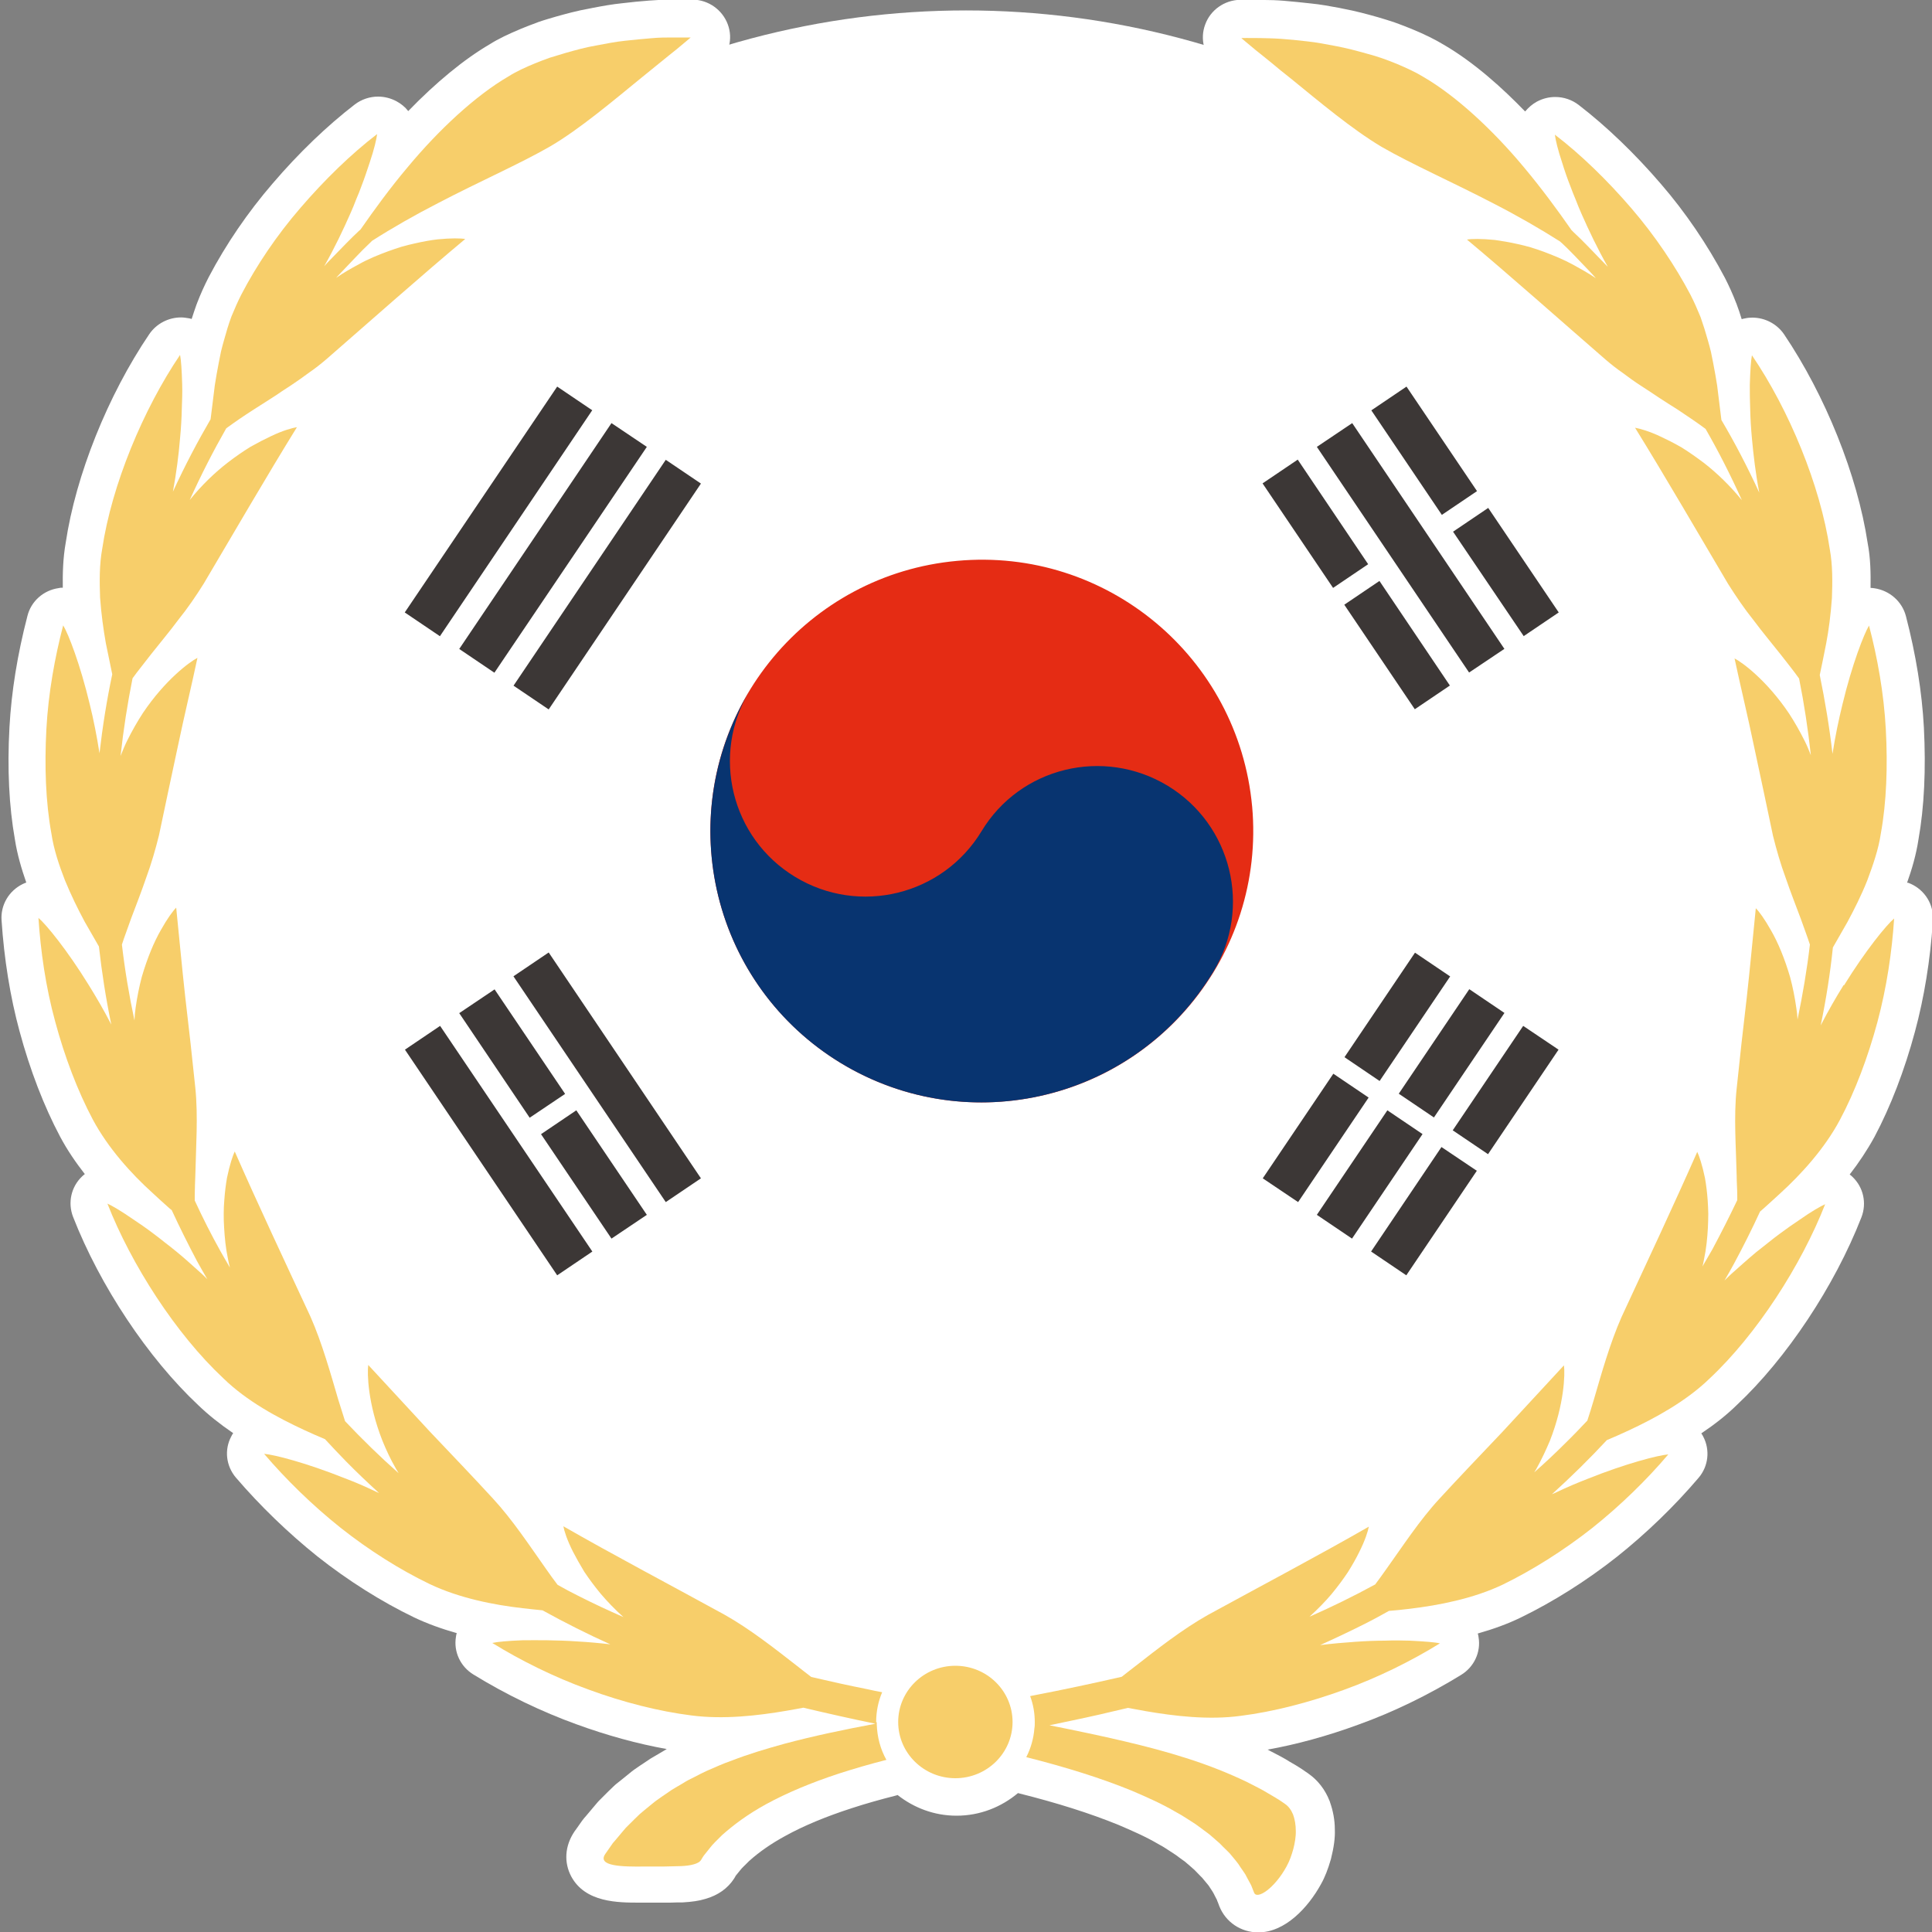
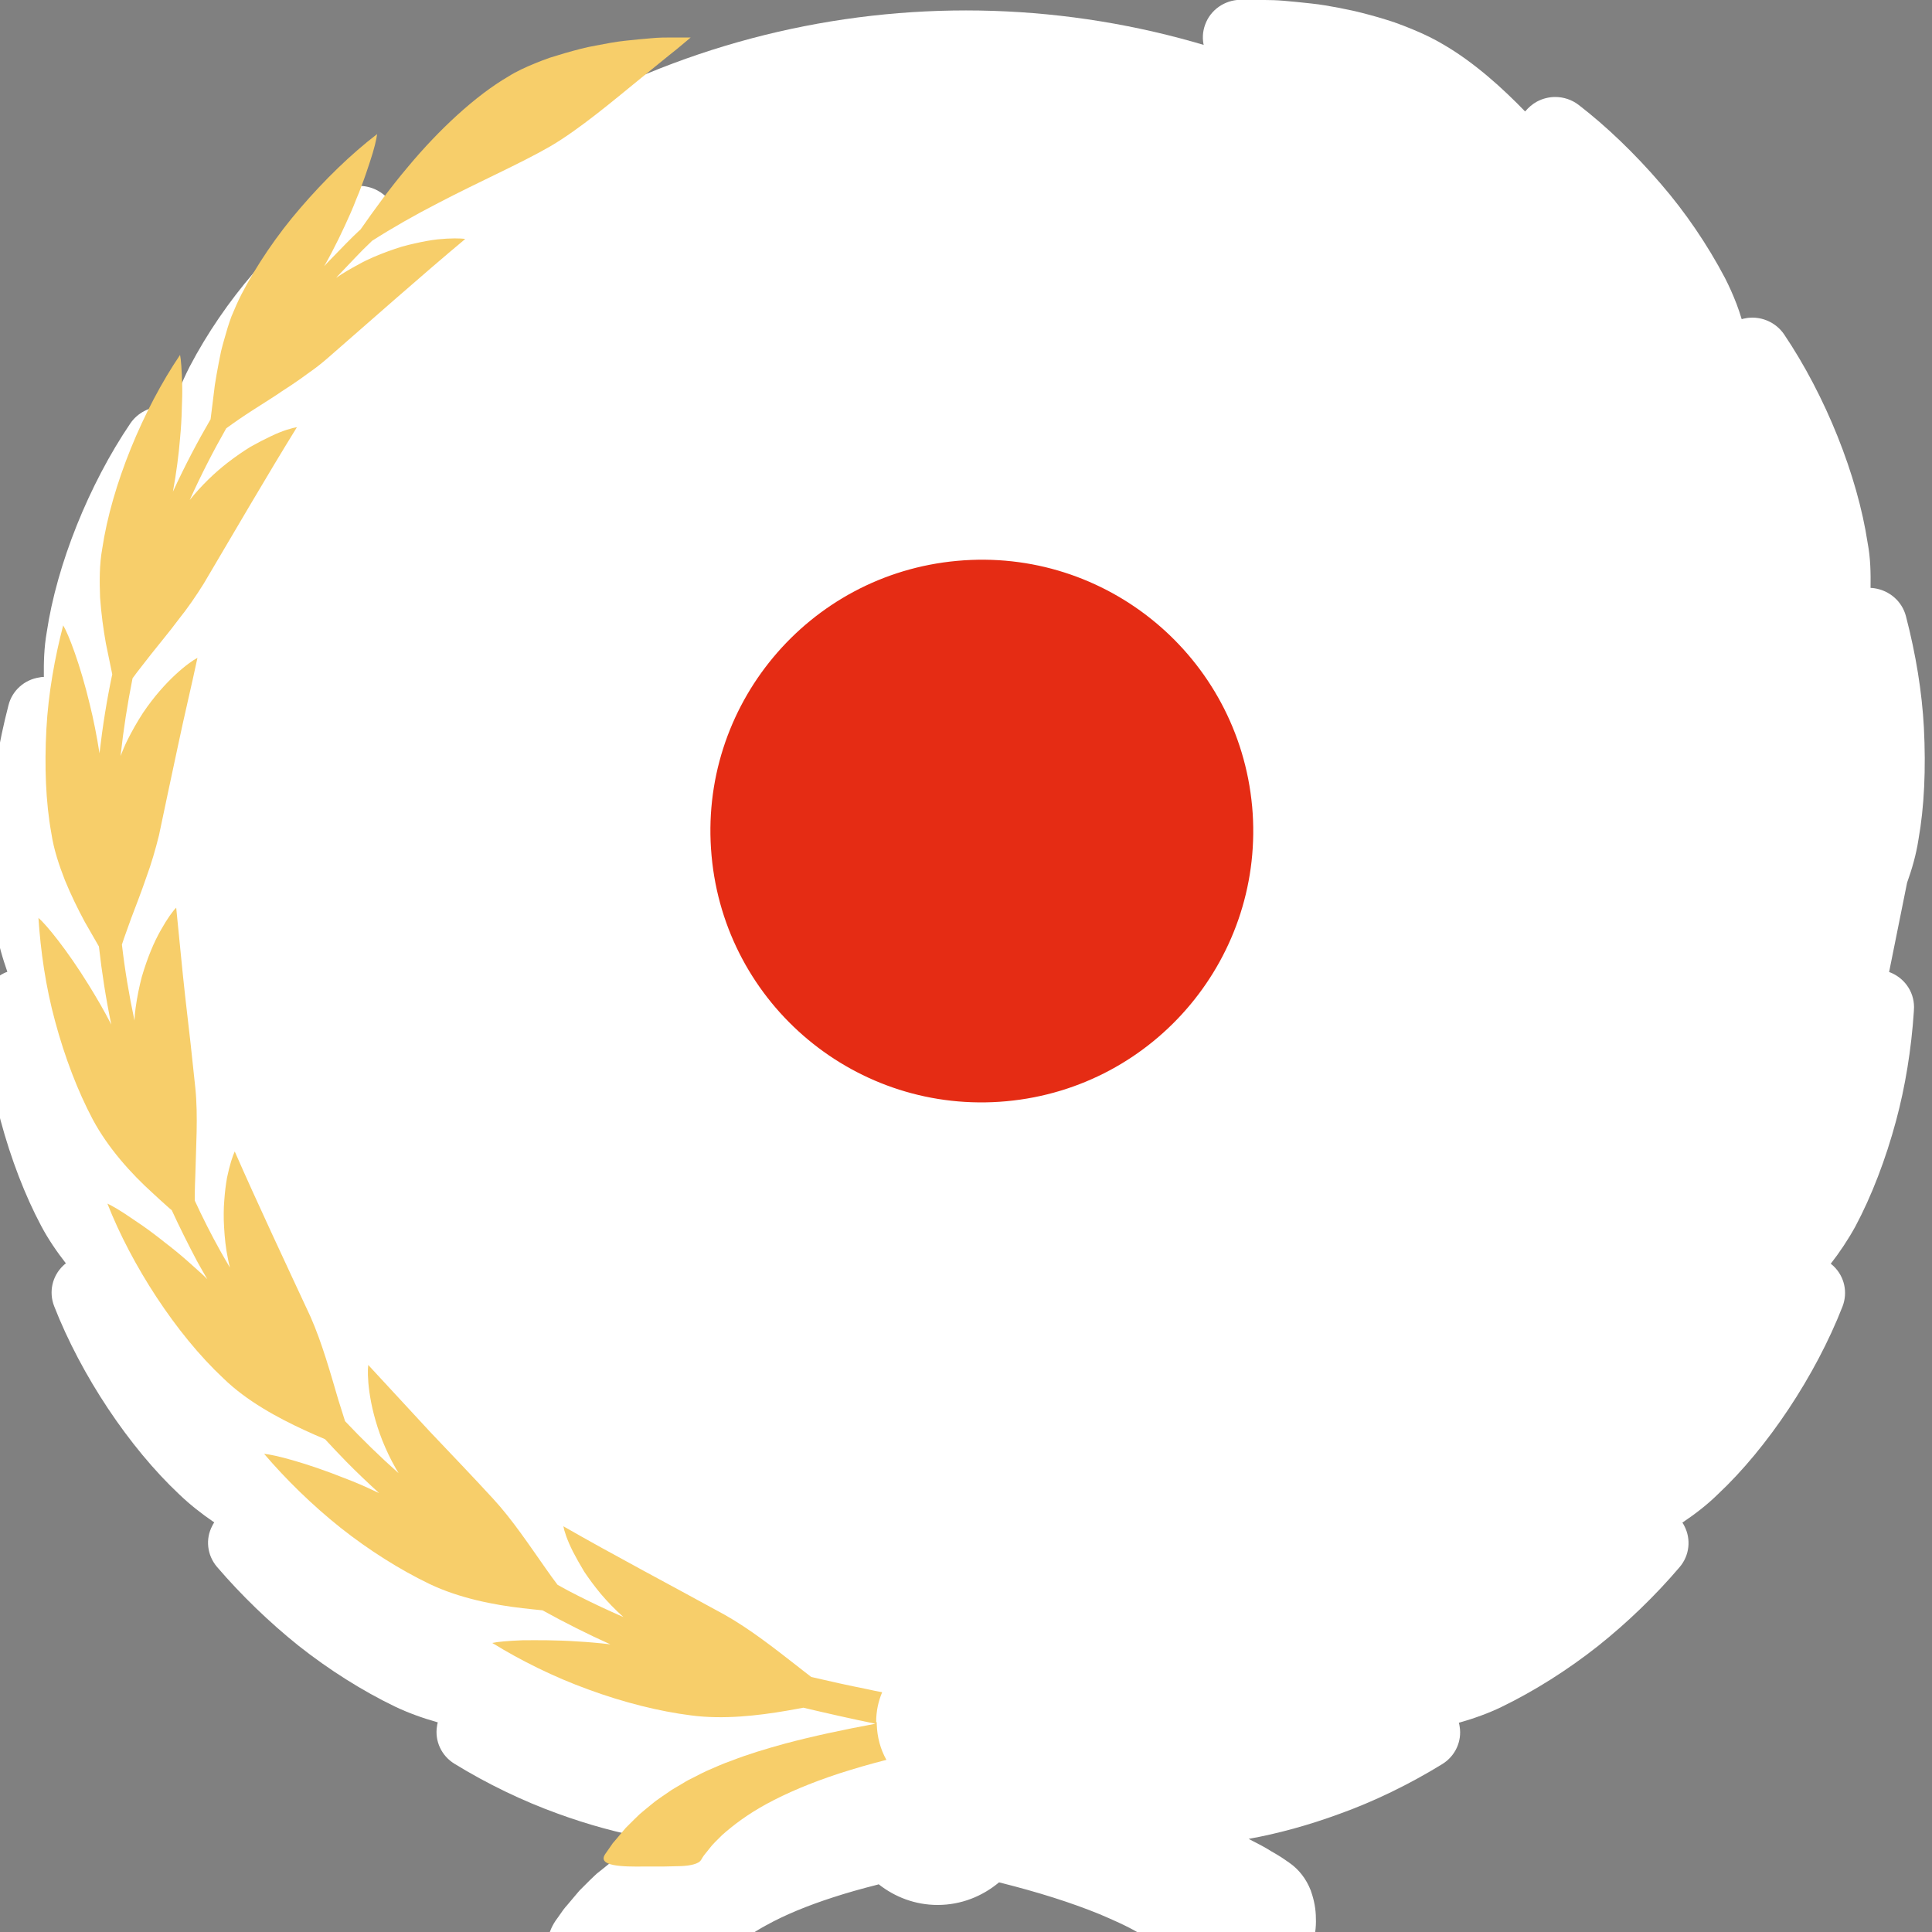
<svg xmlns="http://www.w3.org/2000/svg" id="_圖層_1" data-name="圖層 1" viewBox="0 0 100 100">
  <rect x="0" y="0" width="100" height="100" fill="#808080" stroke="none" />
  <defs>
    <style>
      .cls-1 {
        fill: #f7ce6a;
      }

      .cls-1, .cls-2, .cls-3, .cls-4, .cls-5 {
        stroke-width: 0px;
      }

      .cls-2 {
        fill: #3c3736;
      }

      .cls-3 {
        fill: #fff;
      }

      .cls-4 {
        fill: #e52c14;
      }

      .cls-5 {
        fill: #083470;
      }
    </style>
  </defs>
-   <path class="cls-3" d="M98.71,45.69c.25-.7.47-1.45.59-2.24.3-1.69.39-3.64.28-5.8-.1-1.83-.41-3.76-.93-5.76-.2-.76-.84-1.32-1.62-1.44-.07-.01-.14-.02-.21-.02.01-.75,0-1.54-.15-2.32-.53-3.51-2.19-7.64-4.33-10.81-.37-.54-.99-.86-1.64-.86-.13,0-.25.01-.38.04-.06.01-.11.02-.17.04-.08-.27-.17-.53-.26-.77,0-.02-.01-.03-.02-.05-.18-.47-.38-.91-.59-1.32-.9-1.71-2.04-3.39-3.32-4.87-1.35-1.57-2.82-2.98-4.25-4.08-.35-.27-.78-.41-1.21-.41-.33,0-.65.08-.95.24-.24.13-.44.31-.61.51-1.14-1.18-2.62-2.53-4.22-3.46-.45-.27-.97-.53-1.65-.81-.27-.11-.55-.22-.83-.32-.02,0-.03-.01-.05-.02-.29-.1-.58-.18-.87-.27-.53-.15-1.15-.32-1.8-.44l-.19-.04c-.48-.09-.97-.18-1.47-.23-.5-.06-.98-.1-1.41-.14-.36-.03-.7-.04-.99-.04h-.2c-.26,0-.46-.01-.63-.01-.29,0-.45,0-.45,0-.81.02-1.53.53-1.8,1.28-.28.75-.06,1.59.55,2.11,0,0,.3.25.79.65.1.08.22.18.35.28.14.11.29.23.45.36.32.27.67.56,1.05.85l.54.44c1.36,1.11,2.91,2.37,4.37,3.24.96.56,2.09,1.11,3.29,1.69.19.09.39.19.59.29-.15.19-.26.41-.33.65-.21.73.03,1.51.62,2,1.6,1.34,3.42,2.93,5.18,4.47.67.59,1.33,1.16,1.95,1.7.31.27.65.54,1.03.81.07.05.14.11.22.16-.01.02-.03.04-.04.06-.42.63-.44,1.44-.04,2.08,1.1,1.77,2.32,3.85,3.5,5.86.45.76.88,1.5,1.3,2.2.01.02.02.03.03.05.21.34.5.78.84,1.25,0,0-.01,0-.02.01-.61.45-.9,1.21-.74,1.95.13.6.27,1.22.42,1.86.2.87.4,1.77.59,2.68l.95,4.45.04.18s0,.04.02.06c.13.54.27,1.01.41,1.46-.02,0-.04.01-.06.02-.71.25-1.21.88-1.29,1.62-.06.6-.13,1.23-.19,1.87-.09.9-.18,1.83-.28,2.76-.19,1.61-.37,3.23-.52,4.71-.05.51-.08,1.03-.08,1.55h0s-.03,0-.04,0c-.77.02-1.46.47-1.76,1.17-.94,2.14-2.13,4.71-3.19,6.97l-.72,1.54c-.21.48-.4.97-.57,1.46-.01,0-.03,0-.04-.01-.19-.06-.39-.09-.59-.09-.55,0-1.08.22-1.46.63l-1.76,1.9-1.43,1.55c-.34.36-.7.74-1.05,1.11-.78.82-1.52,1.6-2.22,2.36-.34.37-.68.77-.99,1.18-.01-.01-.03-.02-.04-.03-.34-.24-.74-.35-1.13-.35-.34,0-.69.09-.99.26-1.73,1-3.76,2.09-5.72,3.15-.88.48-1.75.95-2.58,1.4-1.38.77-2.68,1.79-3.83,2.68l-.21.16c-.11.09-.22.17-.33.26-1.2.27-2.48.54-4,.84l-.12.02c-.9-.96-2.18-1.56-3.6-1.56-1.35,0-2.56.53-3.45,1.4l-.22-.04-.5-.1c-.87-.18-1.67-.35-2.42-.52-.12-.09-.24-.19-.37-.29l-.22-.17c-1.15-.89-2.45-1.9-3.82-2.67-.84-.46-1.71-.93-2.59-1.41-1.96-1.06-3.99-2.16-5.72-3.15-.31-.18-.65-.26-.99-.26-.4,0-.8.12-1.13.35-.02.01-.03.02-.04.03-.32-.41-.65-.81-1-1.19-.69-.76-1.42-1.53-2.2-2.35-.36-.37-.71-.75-1.07-1.13l-1.52-1.65-1.65-1.79c-.38-.41-.91-.63-1.46-.63-.2,0-.39.03-.59.09-.01,0-.03,0-.04.01-.17-.48-.36-.96-.56-1.43l-.74-1.59c-1.05-2.26-2.24-4.82-3.18-6.95-.31-.69-.99-1.15-1.76-1.17-.01,0-.03,0-.04,0h0c0-.52-.03-1.04-.09-1.55-.15-1.47-.34-3.1-.52-4.7-.11-.93-.2-1.86-.28-2.75-.06-.64-.12-1.27-.19-1.87-.08-.74-.58-1.37-1.29-1.62-.02,0-.04-.01-.06-.02.14-.44.27-.92.41-1.46,0-.02.01-.04.02-.07l.18-.84.8-3.78c.19-.92.39-1.82.59-2.69.15-.64.29-1.26.42-1.86.16-.74-.13-1.5-.74-1.95,0,0-.01,0-.02-.01.34-.48.63-.92.84-1.25.01-.02.02-.03.03-.05.42-.7.85-1.44,1.3-2.2,1.18-2.01,2.4-4.09,3.5-5.86.4-.64.38-1.45-.04-2.08-.01-.02-.03-.04-.04-.06.07-.05.15-.11.22-.16.38-.27.72-.53,1.03-.81.62-.54,1.28-1.12,1.95-1.7,1.76-1.54,3.58-3.13,5.18-4.47.59-.49.83-1.27.62-2-.07-.24-.18-.46-.33-.65.2-.1.39-.19.59-.29,1.2-.58,2.32-1.13,3.27-1.68,1.48-.88,3.02-2.14,4.39-3.25l.55-.45c.36-.29.72-.58,1.03-.85.16-.13.31-.25.44-.36.13-.1.25-.2.37-.29.48-.39.77-.64.77-.64.61-.52.83-1.36.55-2.11-.28-.75-.99-1.26-1.8-1.28,0,0-.16,0-.45,0-.16,0-.37,0-.61,0h-.23c-.29.01-.62.02-.98.05-.43.03-.91.08-1.42.14-.49.05-.99.14-1.46.23l-.2.04c-.63.11-1.25.28-1.78.43-.3.09-.59.17-.87.27-.02,0-.03.01-.05.02-.28.1-.56.21-.83.32-.67.28-1.2.53-1.64.81-1.32.77-2.79,1.98-4.22,3.46-.16-.21-.37-.38-.61-.51-.3-.16-.63-.24-.95-.24-.43,0-.86.14-1.21.41-1.43,1.1-2.9,2.51-4.25,4.09-1.27,1.47-2.42,3.15-3.31,4.85-.22.43-.42.87-.6,1.34,0,.02-.01.03-.02.05-.09.24-.17.5-.26.77-.05-.02-.11-.03-.17-.04-.13-.02-.25-.04-.38-.04-.65,0-1.27.32-1.64.86-2.15,3.17-3.81,7.31-4.33,10.81-.14.79-.16,1.57-.15,2.32-.07,0-.14,0-.21.02-.79.11-1.43.68-1.62,1.44-.52,2-.83,3.93-.93,5.76-.12,2.16-.02,4.11.28,5.8.12.79.35,1.55.59,2.24-.06.02-.13.05-.19.08-.71.35-1.14,1.08-1.09,1.86.13,2,.45,3.99.93,5.75.54,2.01,1.27,3.9,2.1,5.46.37.7.82,1.35,1.28,1.94-.05.04-.1.08-.14.12-.57.54-.75,1.36-.47,2.09,1.4,3.59,3.89,7.32,6.48,9.75.52.5,1.12.98,1.81,1.45-.04.05-.07.11-.1.17-.37.69-.27,1.53.24,2.13,1.25,1.46,2.71,2.87,4.22,4.08,1.58,1.25,3.31,2.34,4.99,3.15.67.32,1.41.59,2.22.82-.02.06-.03.12-.04.19-.13.77.23,1.54.9,1.95,1.69,1.04,3.54,1.93,5.34,2.58,1.56.57,3.16,1.01,4.67,1.28-.05.03-.1.06-.15.09l-.56.33s-.08.05-.12.07l-.39.26-.18.12-.29.2s-.08.06-.12.09l-.27.22-.36.29-.19.15s-.08.07-.12.11l-.26.25-.23.23-.08.08c-.07.07-.14.14-.21.21-.02.03-.05.05-.07.08l-.22.26-.37.44-.08.09s-.07.09-.11.14l-.26.37-.13.18c-.51.75-.56,1.61-.17,2.34.73,1.35,2.42,1.35,3.54,1.35h.36c.11,0,.18,0,.26,0h.23s.25,0,.25,0h.23s0,0,0,0c.19,0,.39,0,.59-.01h.28c.51-.03.86-.08,1.19-.18.67-.19,1.17-.55,1.5-1.06.02-.04.05-.08.07-.12,0,0,0-.01,0-.01,0,0,0,0,0,0l.05-.06.17-.21s.03-.04.05-.06c.04-.06.2-.21.31-.32l.12-.12c.53-.48,1.17-.92,1.89-1.31.94-.52,2.1-1,3.43-1.43.7-.23,1.48-.45,2.31-.66.02,0,.04-.02.06-.02.84.66,1.89,1.07,3.05,1.07,1.22,0,2.32-.45,3.18-1.17,2.04.51,3.74,1.05,5.21,1.65.63.27,1.4.6,2.04.98.02.01.05.03.07.04.18.09.37.22.57.35.09.06.17.11.26.17.07.05.13.09.19.14l.18.13c.09.06.17.12.24.19.02.01.03.03.05.04l.33.29.29.3.11.11.09.11.2.24.04.05.19.29.06.1.05.1.14.27v.02s.04.09.04.09l.07.19c.33.83,1.12,1.36,2.02,1.36,1.39,0,2.58-1.29,3.24-2.49.21-.37.37-.79.52-1.31.15-.6.22-1.09.2-1.54,0-.47-.09-.95-.25-1.4,0-.02-.01-.04-.02-.06-.23-.59-.61-1.08-1.1-1.42-.01-.01-.03-.02-.04-.03l-.09-.06c-.12-.09-.25-.17-.39-.26l-.13-.08-.31-.18c-.31-.2-.63-.36-.94-.52l-.21-.11c1.51-.27,3.11-.71,4.69-1.29,1.79-.64,3.64-1.54,5.33-2.58.67-.41,1.03-1.18.9-1.95-.01-.06-.02-.13-.04-.19.81-.23,1.55-.5,2.21-.82,1.69-.82,3.42-1.91,4.99-3.15,1.52-1.21,2.98-2.62,4.23-4.09.51-.6.6-1.44.24-2.13-.03-.06-.06-.11-.1-.17.7-.47,1.31-.95,1.84-1.47,2.56-2.4,5.05-6.13,6.45-9.72.28-.73.1-1.55-.47-2.09-.04-.04-.09-.08-.14-.12.46-.59.9-1.25,1.28-1.94.83-1.56,1.56-3.45,2.1-5.46.47-1.74.79-3.69.92-5.65,0-.07.01-.15.01-.23,0-.84-.54-1.55-1.29-1.82Z" />
+   <path class="cls-3" d="M98.71,45.69c.25-.7.47-1.45.59-2.24.3-1.69.39-3.64.28-5.8-.1-1.83-.41-3.76-.93-5.76-.2-.76-.84-1.32-1.62-1.44-.07-.01-.14-.02-.21-.02.01-.75,0-1.54-.15-2.32-.53-3.51-2.19-7.64-4.33-10.81-.37-.54-.99-.86-1.64-.86-.13,0-.25.01-.38.04-.06.01-.11.02-.17.04-.08-.27-.17-.53-.26-.77,0-.02-.01-.03-.02-.05-.18-.47-.38-.91-.59-1.32-.9-1.71-2.04-3.39-3.32-4.87-1.35-1.57-2.82-2.98-4.25-4.08-.35-.27-.78-.41-1.21-.41-.33,0-.65.08-.95.24-.24.13-.44.31-.61.51-1.14-1.18-2.62-2.53-4.22-3.46-.45-.27-.97-.53-1.65-.81-.27-.11-.55-.22-.83-.32-.02,0-.03-.01-.05-.02-.29-.1-.58-.18-.87-.27-.53-.15-1.15-.32-1.8-.44l-.19-.04c-.48-.09-.97-.18-1.47-.23-.5-.06-.98-.1-1.41-.14-.36-.03-.7-.04-.99-.04h-.2c-.26,0-.46-.01-.63-.01-.29,0-.45,0-.45,0-.81.02-1.53.53-1.8,1.28-.28.75-.06,1.59.55,2.11,0,0,.3.25.79.65.1.08.22.18.35.28.14.11.29.23.45.36.32.27.67.56,1.05.85l.54.44c1.36,1.11,2.91,2.37,4.37,3.24.96.56,2.09,1.11,3.29,1.69.19.09.39.19.59.29-.15.19-.26.41-.33.65-.21.73.03,1.51.62,2,1.6,1.34,3.42,2.93,5.18,4.47.67.59,1.33,1.16,1.95,1.7.31.27.65.54,1.03.81.07.05.14.11.22.16-.01.02-.03.04-.04.06-.42.63-.44,1.44-.04,2.08,1.1,1.77,2.32,3.85,3.5,5.86.45.76.88,1.5,1.3,2.2.01.02.02.03.03.05.21.34.5.78.84,1.25,0,0-.01,0-.02.01-.61.45-.9,1.21-.74,1.95.13.6.27,1.22.42,1.86.2.87.4,1.77.59,2.68l.95,4.45.04.18s0,.04.02.06c.13.54.27,1.01.41,1.46-.02,0-.04.01-.06.02-.71.25-1.21.88-1.29,1.62-.06.6-.13,1.23-.19,1.87-.09.9-.18,1.83-.28,2.76-.19,1.61-.37,3.23-.52,4.71-.05.51-.08,1.03-.08,1.55h0s-.03,0-.04,0c-.77.02-1.46.47-1.76,1.17-.94,2.14-2.13,4.71-3.19,6.97l-.72,1.54c-.21.48-.4.97-.57,1.46-.01,0-.03,0-.04-.01-.19-.06-.39-.09-.59-.09-.55,0-1.08.22-1.46.63l-1.76,1.9-1.43,1.55c-.34.36-.7.74-1.05,1.11-.78.82-1.52,1.6-2.22,2.36-.34.37-.68.77-.99,1.18-.01-.01-.03-.02-.04-.03-.34-.24-.74-.35-1.13-.35-.34,0-.69.09-.99.26-1.73,1-3.76,2.09-5.72,3.15-.88.48-1.75.95-2.58,1.4-1.38.77-2.68,1.79-3.83,2.68l-.21.16c-.11.09-.22.17-.33.26-1.2.27-2.48.54-4,.84l-.12.02c-.9-.96-2.18-1.56-3.6-1.56-1.35,0-2.56.53-3.45,1.4l-.22-.04-.5-.1c-.87-.18-1.67-.35-2.42-.52-.12-.09-.24-.19-.37-.29l-.22-.17c-1.15-.89-2.45-1.9-3.82-2.67-.84-.46-1.71-.93-2.59-1.41-1.96-1.06-3.99-2.16-5.72-3.15-.31-.18-.65-.26-.99-.26-.4,0-.8.12-1.13.35-.02.01-.03.02-.04.03-.32-.41-.65-.81-1-1.19-.69-.76-1.42-1.53-2.2-2.35-.36-.37-.71-.75-1.07-1.13l-1.52-1.65-1.65-1.79c-.38-.41-.91-.63-1.46-.63-.2,0-.39.03-.59.09-.01,0-.03,0-.04.01-.17-.48-.36-.96-.56-1.43l-.74-1.59c-1.05-2.26-2.24-4.82-3.18-6.95-.31-.69-.99-1.15-1.76-1.17-.01,0-.03,0-.04,0h0c0-.52-.03-1.04-.09-1.55-.15-1.47-.34-3.1-.52-4.7-.11-.93-.2-1.86-.28-2.75-.06-.64-.12-1.27-.19-1.87-.08-.74-.58-1.37-1.29-1.62-.02,0-.04-.01-.06-.02.14-.44.27-.92.41-1.46,0-.02.01-.04.02-.07c.19-.92.39-1.82.59-2.69.15-.64.29-1.26.42-1.86.16-.74-.13-1.5-.74-1.95,0,0-.01,0-.02-.01.34-.48.63-.92.84-1.25.01-.02.02-.03.03-.05.42-.7.85-1.44,1.3-2.2,1.18-2.01,2.4-4.09,3.5-5.86.4-.64.38-1.45-.04-2.08-.01-.02-.03-.04-.04-.06.07-.05.15-.11.22-.16.38-.27.72-.53,1.03-.81.62-.54,1.28-1.12,1.95-1.7,1.76-1.54,3.58-3.13,5.18-4.47.59-.49.83-1.27.62-2-.07-.24-.18-.46-.33-.65.2-.1.39-.19.59-.29,1.2-.58,2.32-1.13,3.27-1.68,1.48-.88,3.02-2.14,4.39-3.25l.55-.45c.36-.29.72-.58,1.03-.85.16-.13.31-.25.44-.36.13-.1.25-.2.37-.29.48-.39.77-.64.77-.64.61-.52.83-1.36.55-2.11-.28-.75-.99-1.26-1.8-1.28,0,0-.16,0-.45,0-.16,0-.37,0-.61,0h-.23c-.29.01-.62.02-.98.05-.43.03-.91.08-1.42.14-.49.05-.99.14-1.46.23l-.2.04c-.63.11-1.25.28-1.78.43-.3.09-.59.17-.87.27-.02,0-.03.01-.05.02-.28.1-.56.21-.83.32-.67.28-1.2.53-1.64.81-1.32.77-2.79,1.98-4.22,3.46-.16-.21-.37-.38-.61-.51-.3-.16-.63-.24-.95-.24-.43,0-.86.14-1.21.41-1.43,1.1-2.9,2.51-4.25,4.09-1.27,1.47-2.42,3.15-3.31,4.85-.22.43-.42.87-.6,1.34,0,.02-.01.03-.02.05-.09.24-.17.5-.26.77-.05-.02-.11-.03-.17-.04-.13-.02-.25-.04-.38-.04-.65,0-1.27.32-1.64.86-2.15,3.17-3.81,7.31-4.33,10.81-.14.79-.16,1.57-.15,2.32-.07,0-.14,0-.21.02-.79.11-1.43.68-1.62,1.44-.52,2-.83,3.93-.93,5.76-.12,2.16-.02,4.11.28,5.8.12.79.35,1.55.59,2.24-.06.02-.13.05-.19.08-.71.35-1.14,1.08-1.09,1.86.13,2,.45,3.99.93,5.75.54,2.01,1.27,3.9,2.1,5.46.37.7.82,1.35,1.28,1.94-.05.04-.1.08-.14.12-.57.54-.75,1.36-.47,2.09,1.4,3.59,3.89,7.32,6.48,9.75.52.5,1.12.98,1.81,1.45-.04.05-.07.11-.1.17-.37.69-.27,1.53.24,2.13,1.25,1.46,2.71,2.87,4.22,4.08,1.58,1.25,3.31,2.34,4.99,3.15.67.32,1.41.59,2.22.82-.02.06-.03.12-.04.19-.13.77.23,1.54.9,1.95,1.69,1.04,3.54,1.93,5.34,2.58,1.56.57,3.16,1.01,4.67,1.28-.05.03-.1.06-.15.09l-.56.33s-.08.05-.12.07l-.39.26-.18.12-.29.2s-.08.06-.12.09l-.27.22-.36.29-.19.15s-.08.07-.12.11l-.26.25-.23.23-.08.08c-.07.07-.14.14-.21.21-.02.03-.05.05-.07.08l-.22.26-.37.44-.08.09s-.07.09-.11.14l-.26.37-.13.18c-.51.75-.56,1.61-.17,2.34.73,1.35,2.42,1.35,3.54,1.35h.36c.11,0,.18,0,.26,0h.23s.25,0,.25,0h.23s0,0,0,0c.19,0,.39,0,.59-.01h.28c.51-.03.86-.08,1.19-.18.67-.19,1.17-.55,1.5-1.06.02-.04.05-.08.07-.12,0,0,0-.01,0-.01,0,0,0,0,0,0l.05-.06.17-.21s.03-.04.05-.06c.04-.06.2-.21.31-.32l.12-.12c.53-.48,1.17-.92,1.89-1.31.94-.52,2.1-1,3.43-1.43.7-.23,1.48-.45,2.31-.66.02,0,.04-.02.06-.02.84.66,1.89,1.07,3.05,1.07,1.22,0,2.32-.45,3.18-1.17,2.04.51,3.74,1.05,5.21,1.65.63.27,1.4.6,2.04.98.02.01.05.03.07.04.18.09.37.22.57.35.09.06.17.11.26.17.07.05.13.09.19.14l.18.13c.09.06.17.12.24.19.02.01.03.03.05.04l.33.29.29.3.11.11.09.11.2.24.04.05.19.29.06.1.05.1.14.27v.02s.04.09.04.09l.07.19c.33.83,1.12,1.36,2.02,1.36,1.39,0,2.58-1.29,3.24-2.49.21-.37.37-.79.52-1.31.15-.6.22-1.09.2-1.54,0-.47-.09-.95-.25-1.4,0-.02-.01-.04-.02-.06-.23-.59-.61-1.08-1.1-1.42-.01-.01-.03-.02-.04-.03l-.09-.06c-.12-.09-.25-.17-.39-.26l-.13-.08-.31-.18c-.31-.2-.63-.36-.94-.52l-.21-.11c1.51-.27,3.11-.71,4.69-1.29,1.79-.64,3.64-1.54,5.33-2.58.67-.41,1.03-1.18.9-1.95-.01-.06-.02-.13-.04-.19.81-.23,1.55-.5,2.21-.82,1.69-.82,3.42-1.91,4.99-3.15,1.52-1.21,2.98-2.62,4.23-4.09.51-.6.6-1.44.24-2.13-.03-.06-.06-.11-.1-.17.7-.47,1.31-.95,1.84-1.47,2.56-2.4,5.05-6.13,6.45-9.72.28-.73.1-1.55-.47-2.09-.04-.04-.09-.08-.14-.12.46-.59.9-1.25,1.28-1.94.83-1.56,1.56-3.45,2.1-5.46.47-1.74.79-3.69.92-5.65,0-.07.01-.15.01-.23,0-.84-.54-1.55-1.29-1.82Z" />
  <circle class="cls-3" cx="50" cy="43.83" r="43.29" />
  <g>
    <path class="cls-1" d="M45.35,89.13c0-.55.11-1.07.31-1.54-.26-.05-.52-.1-.78-.16-.95-.19-1.91-.4-2.89-.63-.23-.18-.47-.36-.72-.56-1.14-.89-2.46-1.93-3.78-2.67-2.64-1.45-5.79-3.11-8.33-4.57.04.23.19.71.5,1.32.16.31.35.65.58,1.03.24.36.52.74.85,1.14.34.4.74.82,1.18,1.21-.78-.34-1.57-.71-2.34-1.1-.36-.18-.72-.37-1.07-.57-.2-.26-.4-.54-.61-.84-.82-1.16-1.73-2.54-2.74-3.63-1.01-1.1-2.14-2.28-3.26-3.46-1.1-1.19-2.2-2.38-3.19-3.45-.06.45-.02,2,.73,3.91.19.47.42.97.71,1.47.04.07.09.14.13.22-.96-.85-1.88-1.75-2.77-2.69-.11-.34-.23-.72-.35-1.11-.4-1.36-.84-2.94-1.44-4.3-1.25-2.69-2.76-5.9-3.92-8.55-.1.21-.26.68-.4,1.36-.06.34-.11.73-.14,1.16-.02.22-.03.45-.03.68,0,.24,0,.48.02.74.03.51.08,1.06.2,1.62.03.15.06.3.1.45-.16-.28-.33-.56-.49-.85-.48-.86-.92-1.73-1.33-2.62,0-.1,0-.19,0-.3,0-.31.02-.66.03-1.01.03-1.41.15-3.05,0-4.52-.15-1.47-.33-3.08-.52-4.69-.18-1.6-.32-3.2-.47-4.64-.17.17-.46.56-.8,1.17-.35.61-.69,1.42-.98,2.41-.13.49-.24,1.03-.32,1.6-.03.21-.05.43-.06.66-.28-1.31-.5-2.63-.65-3.93.13-.41.31-.87.48-1.36.25-.66.53-1.38.78-2.11.27-.73.48-1.47.66-2.19.3-1.44.64-3.03.98-4.62.33-1.58.71-3.14,1.01-4.56-.41.21-1.67,1.14-2.82,2.85-.28.43-.55.9-.81,1.42-.13.26-.24.53-.35.81.15-1.38.36-2.72.62-4.02.27-.38.62-.8.97-1.26.44-.56.94-1.15,1.4-1.77.49-.61.92-1.24,1.32-1.88,1.51-2.55,3.29-5.62,4.82-8.09-.24.04-.73.17-1.35.47-.32.15-.67.33-1.06.55-.37.23-.77.5-1.18.82-.66.51-1.34,1.16-1.96,1.93.6-1.33,1.24-2.57,1.89-3.71.41-.3.9-.64,1.45-.99.3-.19.61-.39.94-.6.16-.1.32-.21.48-.32.16-.11.33-.21.49-.32.33-.22.64-.44.95-.67.32-.22.62-.46.9-.7,2.25-1.96,4.92-4.33,7.16-6.2-.23-.04-.74-.05-1.44.02-.34.04-.74.11-1.17.21-.22.05-.44.1-.68.17-.23.07-.46.15-.71.24-.49.18-1.01.39-1.51.67-.39.21-.78.43-1.17.7.02-.03.05-.05.07-.08.71-.74,1.25-1.33,1.64-1.69.05-.05.1-.09.14-.14,1.03-.66,2.22-1.34,3.43-1.96,2.1-1.1,4.27-2.05,5.81-2.94,1.53-.9,3.24-2.35,4.69-3.53.36-.29.7-.57,1.01-.82.31-.26.59-.47.82-.66.46-.38.74-.62.74-.62,0,0-.36,0-.97,0-.3,0-.68,0-1.08.04-.41.03-.87.08-1.35.13-.49.05-.99.15-1.52.25-.53.09-1.06.24-1.59.39-.26.08-.53.16-.79.24-.26.09-.51.19-.76.29-.49.2-.97.42-1.38.68-1.7.99-3.6,2.76-5.19,4.67-.93,1.1-1.75,2.23-2.46,3.25-.03.02-.05.05-.08.07-.37.34-.88.87-1.54,1.55-.09.09-.17.18-.26.28.54-.95.98-1.88,1.36-2.74.11-.25.21-.49.3-.73.1-.23.19-.46.27-.68.17-.44.3-.84.42-1.2.24-.71.36-1.24.39-1.49-1.36,1.04-2.73,2.38-3.96,3.81-1.24,1.43-2.29,3-3.06,4.48-.19.37-.36.76-.52,1.15-.15.4-.27.81-.38,1.21-.06.2-.11.4-.16.6-.04.2-.08.4-.12.6-.08.39-.14.78-.2,1.14-.09.67-.15,1.27-.22,1.77-.67,1.15-1.33,2.4-1.95,3.75.18-.98.3-1.91.37-2.77.05-.53.08-1.04.09-1.51.02-.46.03-.89.02-1.26-.02-.75-.06-1.3-.11-1.54-1.91,2.82-3.54,6.74-4.03,10.04-.15.82-.14,1.69-.11,2.52.06.84.17,1.64.3,2.37.12.6.23,1.13.33,1.6-.28,1.32-.5,2.69-.66,4.09-.14-.9-.31-1.75-.5-2.52-.5-2.09-1.11-3.66-1.38-4.1-.43,1.64-.77,3.51-.87,5.38-.1,1.88-.04,3.75.26,5.39.12.82.4,1.65.7,2.42.32.78.68,1.51,1.03,2.16.26.46.51.89.73,1.27.15,1.34.36,2.69.64,4.04-.38-.74-.78-1.42-1.17-2.05-1.13-1.83-2.21-3.14-2.6-3.47.11,1.69.37,3.56.87,5.38.49,1.82,1.16,3.58,1.94,5.05.79,1.48,2,2.82,3.11,3.82.27.25.53.49.78.71.07.06.13.12.2.17.41.89.85,1.77,1.31,2.64.17.31.35.62.53.93-.1-.1-.2-.2-.3-.29-.45-.4-.87-.79-1.29-1.13-.21-.17-.42-.34-.62-.49-.2-.16-.39-.31-.58-.45-.37-.28-.73-.53-1.05-.74-.62-.43-1.1-.71-1.33-.81,1.24,3.16,3.54,6.74,6,9.04,1.21,1.18,2.81,2.04,4.17,2.67.39.18.75.34,1.09.48.36.39.73.78,1.1,1.16.55.56,1.12,1.1,1.7,1.63-.06-.03-.12-.05-.18-.08-.54-.26-1.07-.49-1.58-.68-2.02-.81-3.68-1.23-4.19-1.27,1.11,1.3,2.47,2.64,3.95,3.82,1.49,1.18,3.1,2.19,4.62,2.92,1.53.73,3.32,1.08,4.81,1.25.36.04.71.08,1.03.11,1.16.64,2.33,1.23,3.51,1.76-.6-.07-1.17-.12-1.72-.15-.54-.04-1.06-.05-1.54-.06-.47-.01-.9,0-1.29,0-.77.03-1.31.08-1.56.14,1.46.9,3.18,1.76,4.98,2.41,1.79.66,3.65,1.13,5.32,1.34,1.67.22,3.45.01,4.92-.24.31-.05.6-.11.88-.16,1.27.3,2.51.58,3.73.83-1.66.31-3.23.64-4.72,1.04-.94.26-1.85.53-2.72.87-.44.15-.87.35-1.29.53-.21.1-.42.2-.62.31-.21.1-.41.2-.61.33-.2.12-.4.23-.59.35-.19.13-.38.26-.57.39l-.28.2-.27.22c-.18.15-.36.29-.53.44-.17.16-.33.32-.49.48-.08.08-.16.16-.24.24l-.22.26c-.15.18-.29.35-.44.52-.13.19-.26.37-.39.56-.43.63.82.67,2.08.65.31,0,.65,0,.96,0,.31,0,.59-.02.86-.02.27-.01.49-.04.67-.09.18-.05.33-.12.4-.25.05-.08.1-.18.18-.27.07-.09.15-.19.24-.3.16-.22.4-.44.66-.7.55-.49,1.29-1.06,2.3-1.61,1.01-.55,2.27-1.09,3.77-1.58.75-.24,1.56-.48,2.43-.7-.31-.55-.48-1.18-.5-1.86,0-.03,0-.05,0-.08Z" />
-     <path class="cls-1" d="M95.43,50.98c-.4.64-.8,1.34-1.19,2.09.28-1.35.49-2.69.63-4.03.22-.39.48-.83.75-1.31.35-.65.72-1.38,1.03-2.16.29-.78.58-1.6.7-2.42.3-1.64.36-3.52.26-5.39-.1-1.88-.44-3.74-.87-5.38-.26.43-.88,2.01-1.38,4.1-.19.78-.37,1.63-.51,2.54-.16-1.4-.39-2.76-.66-4.08.1-.47.21-1.01.33-1.62.14-.73.24-1.53.3-2.37.03-.83.04-1.7-.11-2.52-.49-3.31-2.11-7.22-4.03-10.04-.05.24-.09.79-.11,1.54,0,.38,0,.8.02,1.26.01.47.04.98.09,1.51.08.87.19,1.81.38,2.8-.62-1.35-1.28-2.61-1.96-3.76-.07-.5-.13-1.11-.22-1.78-.06-.36-.12-.75-.2-1.14-.04-.2-.08-.4-.12-.6-.05-.2-.1-.4-.16-.6-.11-.4-.24-.81-.38-1.21-.16-.39-.33-.78-.52-1.15-.78-1.48-1.83-3.05-3.06-4.48-1.23-1.43-2.6-2.77-3.96-3.81.03.25.15.78.39,1.49.11.36.25.77.42,1.2.08.22.17.44.27.68.09.24.19.48.3.73.38.86.82,1.79,1.36,2.74-.02-.02-.04-.04-.06-.06-.73-.75-1.28-1.34-1.69-1.71-.05-.05-.09-.09-.13-.13-.71-1.02-1.54-2.15-2.46-3.25-1.59-1.91-3.49-3.68-5.19-4.67-.42-.26-.89-.47-1.38-.68-.25-.1-.5-.2-.76-.29-.26-.09-.52-.17-.79-.24-.53-.15-1.06-.29-1.59-.39-.53-.1-1.03-.2-1.52-.25-.49-.06-.94-.1-1.35-.13-.41-.03-.78-.03-1.08-.04-.61-.01-.97,0-.97,0,0,0,.28.24.74.62.23.19.51.4.82.66.31.26.65.54,1.01.82,1.45,1.18,3.16,2.62,4.69,3.53,1.54.89,3.7,1.84,5.81,2.94,1.21.62,2.39,1.3,3.43,1.96.03.03.05.05.09.08.36.33.86.86,1.5,1.53.09.09.17.19.26.29-.38-.26-.78-.48-1.16-.69-.51-.28-1.03-.49-1.51-.67-.24-.09-.48-.17-.71-.24-.23-.07-.46-.12-.68-.17-.43-.1-.83-.16-1.17-.21-.7-.07-1.21-.06-1.44-.02,2.24,1.87,4.9,4.24,7.16,6.2.28.24.58.48.9.7.31.23.62.46.95.67.16.11.33.21.49.32.16.11.32.21.48.32.32.21.64.41.94.6.54.36,1.03.69,1.43.99.65,1.13,1.28,2.36,1.88,3.69-.62-.76-1.29-1.4-1.94-1.91-.41-.31-.81-.59-1.18-.82-.38-.22-.74-.4-1.06-.55-.63-.3-1.12-.43-1.35-.47,1.53,2.47,3.31,5.54,4.82,8.09.4.63.83,1.27,1.32,1.88.46.62.96,1.21,1.4,1.77.35.45.68.86.95,1.24.26,1.29.46,2.61.61,3.97-.1-.26-.2-.5-.32-.74-.26-.52-.53-.99-.81-1.42-1.15-1.71-2.41-2.64-2.82-2.85.3,1.41.68,2.97,1.01,4.56.34,1.59.68,3.18.98,4.62.18.72.39,1.46.66,2.19.25.73.53,1.44.78,2.11.17.48.34.93.47,1.33-.15,1.29-.37,2.58-.64,3.88-.01-.2-.03-.39-.06-.58-.08-.57-.19-1.11-.32-1.6-.29-.99-.63-1.8-.98-2.41-.34-.61-.63-1-.8-1.17-.15,1.44-.29,3.04-.47,4.64-.19,1.6-.37,3.22-.52,4.69-.16,1.46-.03,3.11,0,4.52,0,.35.03.7.03,1.01,0,.09,0,.17,0,.25-.41.86-.84,1.71-1.29,2.55-.17.29-.34.59-.51.88.03-.12.06-.25.08-.37.12-.56.17-1.11.2-1.62.01-.25.02-.5.02-.74,0-.24-.02-.47-.03-.68-.03-.43-.08-.82-.14-1.16-.14-.68-.3-1.15-.4-1.36-1.17,2.65-2.67,5.86-3.92,8.55-.6,1.36-1.04,2.93-1.44,4.3-.11.37-.22.73-.33,1.06-.36.38-.72.76-1.09,1.12-.54.54-1.09,1.06-1.66,1.56.03-.05.07-.11.1-.16.28-.5.51-1,.71-1.47.75-1.91.79-3.46.73-3.91-.99,1.07-2.09,2.26-3.19,3.45-1.12,1.18-2.25,2.36-3.26,3.46-1.01,1.09-1.91,2.47-2.74,3.63-.2.28-.39.55-.58.8-1.12.61-2.26,1.17-3.4,1.67.43-.39.81-.78,1.14-1.17.33-.4.61-.78.85-1.14.23-.37.43-.72.58-1.03.31-.61.46-1.1.5-1.32-2.54,1.46-5.68,3.12-8.33,4.57-1.32.74-2.64,1.78-3.78,2.67-.24.18-.46.36-.68.53-1.53.35-3.03.67-4.49.95-.09.02-.17.03-.25.05.16.43.24.88.24,1.36,0,.1,0,.21-.02.31-.04.53-.19,1.04-.42,1.49,2.02.51,3.86,1.08,5.47,1.74.82.35,1.6.7,2.29,1.11.36.19.67.41.99.61.16.11.3.22.45.33.15.11.29.21.42.33.13.11.26.23.39.34.12.12.23.24.35.35l.17.17.15.18c.1.12.2.24.29.36.08.12.16.25.25.37l.12.18.1.19c.07.12.13.25.2.37.05.13.1.25.15.38.15.39,1.07-.23,1.68-1.35.16-.29.26-.58.35-.9.08-.31.14-.65.13-.95,0-.3-.05-.59-.14-.84-.1-.24-.24-.43-.42-.55-.12-.08-.25-.18-.39-.26-.14-.09-.3-.18-.47-.28-.33-.21-.72-.39-1.14-.61-.86-.41-1.9-.84-3.14-1.23-1.9-.61-4.24-1.13-7.05-1.69.38-.08.75-.16,1.14-.24.96-.2,1.93-.42,2.92-.66.29.05.6.11.93.17,1.46.25,3.25.47,4.92.24,1.67-.21,3.53-.69,5.32-1.34,1.8-.65,3.52-1.51,4.98-2.41-.25-.06-.79-.1-1.56-.14-.38-.01-.82-.02-1.29,0-.48,0-.99.02-1.54.06-.57.04-1.18.09-1.81.17.82-.37,1.64-.76,2.45-1.17.37-.19.74-.39,1.11-.6.34-.03.7-.06,1.08-.11,1.49-.18,3.28-.52,4.81-1.25,1.52-.74,3.13-1.75,4.62-2.92,1.48-1.18,2.85-2.52,3.95-3.82-.51.04-2.17.46-4.19,1.27-.51.2-1.04.42-1.58.68-.08.04-.17.08-.25.11.98-.89,1.93-1.82,2.84-2.8.35-.15.73-.31,1.13-.5,1.35-.63,2.96-1.5,4.17-2.67,2.46-2.3,4.76-5.88,6-9.04-.23.1-.72.38-1.33.81-.32.21-.67.46-1.05.74-.19.14-.38.29-.58.45-.2.16-.41.32-.62.49-.42.35-.84.73-1.29,1.13-.11.1-.23.22-.34.33.17-.29.33-.58.49-.87.48-.89.93-1.79,1.35-2.7.08-.07.16-.14.24-.21.25-.22.5-.46.78-.71,1.11-1.01,2.32-2.34,3.11-3.82.79-1.48,1.45-3.24,1.94-5.05.49-1.82.76-3.69.87-5.38-.39.33-1.47,1.64-2.6,3.47Z" />
-     <ellipse class="cls-1" cx="49.45" cy="89.13" rx="2.96" ry="2.91" />
  </g>
  <g>
    <g>
-       <path class="cls-3" d="M14.09,34.94C19,15.1,39.06,3.01,58.89,7.92c19.84,4.91,31.93,24.96,27.02,44.79-4.91,19.83-24.96,31.93-44.8,27.02-19.83-4.91-31.93-24.96-27.02-44.79" />
      <path class="cls-4" d="M64.81,41.73c.7,7.73-4.99,14.56-12.72,15.27-7.73.71-14.56-4.98-15.26-12.71-.71-7.73,4.99-14.56,12.71-15.26,7.73-.71,14.56,4.98,15.27,12.71" />
-       <path class="cls-5" d="M38.8,35.75c-2.01,3.32-.96,7.63,2.36,9.64,3.32,2.01,7.63.95,9.64-2.36,2-3.32,6.31-4.37,9.64-2.36,3.31,2.01,4.37,6.32,2.36,9.63-4.02,6.63-12.64,8.74-19.27,4.73-6.63-4.02-8.74-12.64-4.73-19.28" />
    </g>
-     <path class="cls-2" d="M28,58.7l3.65,5.41,1.83-1.23-3.65-5.41-1.82,1.23ZM27.42,57.85l1.83-1.23-3.65-5.41-1.83,1.23,3.65,5.42ZM20.96,54.33l7.88,11.68,1.82-1.23-7.88-11.68-1.82,1.23ZM26.58,50.54l7.88,11.68,1.82-1.23-7.88-11.69-1.82,1.23ZM75.05,35.49l-3.65-5.42-1.82,1.23,3.65,5.41,1.82-1.23ZM70.82,29.21l-3.65-5.42-1.82,1.23,3.65,5.41,1.82-1.23ZM78.86,32.93l1.82-1.23-3.65-5.41-1.82,1.23,3.66,5.41ZM76.45,25.42l-3.65-5.41-1.82,1.23,3.65,5.41,1.82-1.23ZM77.87,33.59l-7.88-11.69-1.83,1.23,7.88,11.68,1.82-1.22ZM70.97,64.78l1.82,1.23,3.65-5.41-1.83-1.23-3.65,5.42ZM75.2,58.51l1.82,1.23,3.65-5.41-1.83-1.23-3.65,5.41ZM71.81,57.47l-3.65,5.41,1.82,1.23,3.65-5.41-1.82-1.23ZM77.87,52.43l-1.82-1.23-3.65,5.41,1.82,1.23,3.65-5.41ZM69.01,55.58l-3.65,5.41,1.83,1.23,3.65-5.41-1.82-1.23ZM71.41,55.95l3.65-5.41-1.82-1.23-3.65,5.41,1.83,1.24ZM26.58,35.49l1.82,1.23,7.88-11.69-1.82-1.23-7.88,11.69ZM25.59,34.82l7.89-11.69-1.83-1.23-7.88,11.69,1.82,1.23ZM30.66,21.24l-1.82-1.23-7.89,11.69,1.82,1.23,7.88-11.69Z" />
  </g>
</svg>